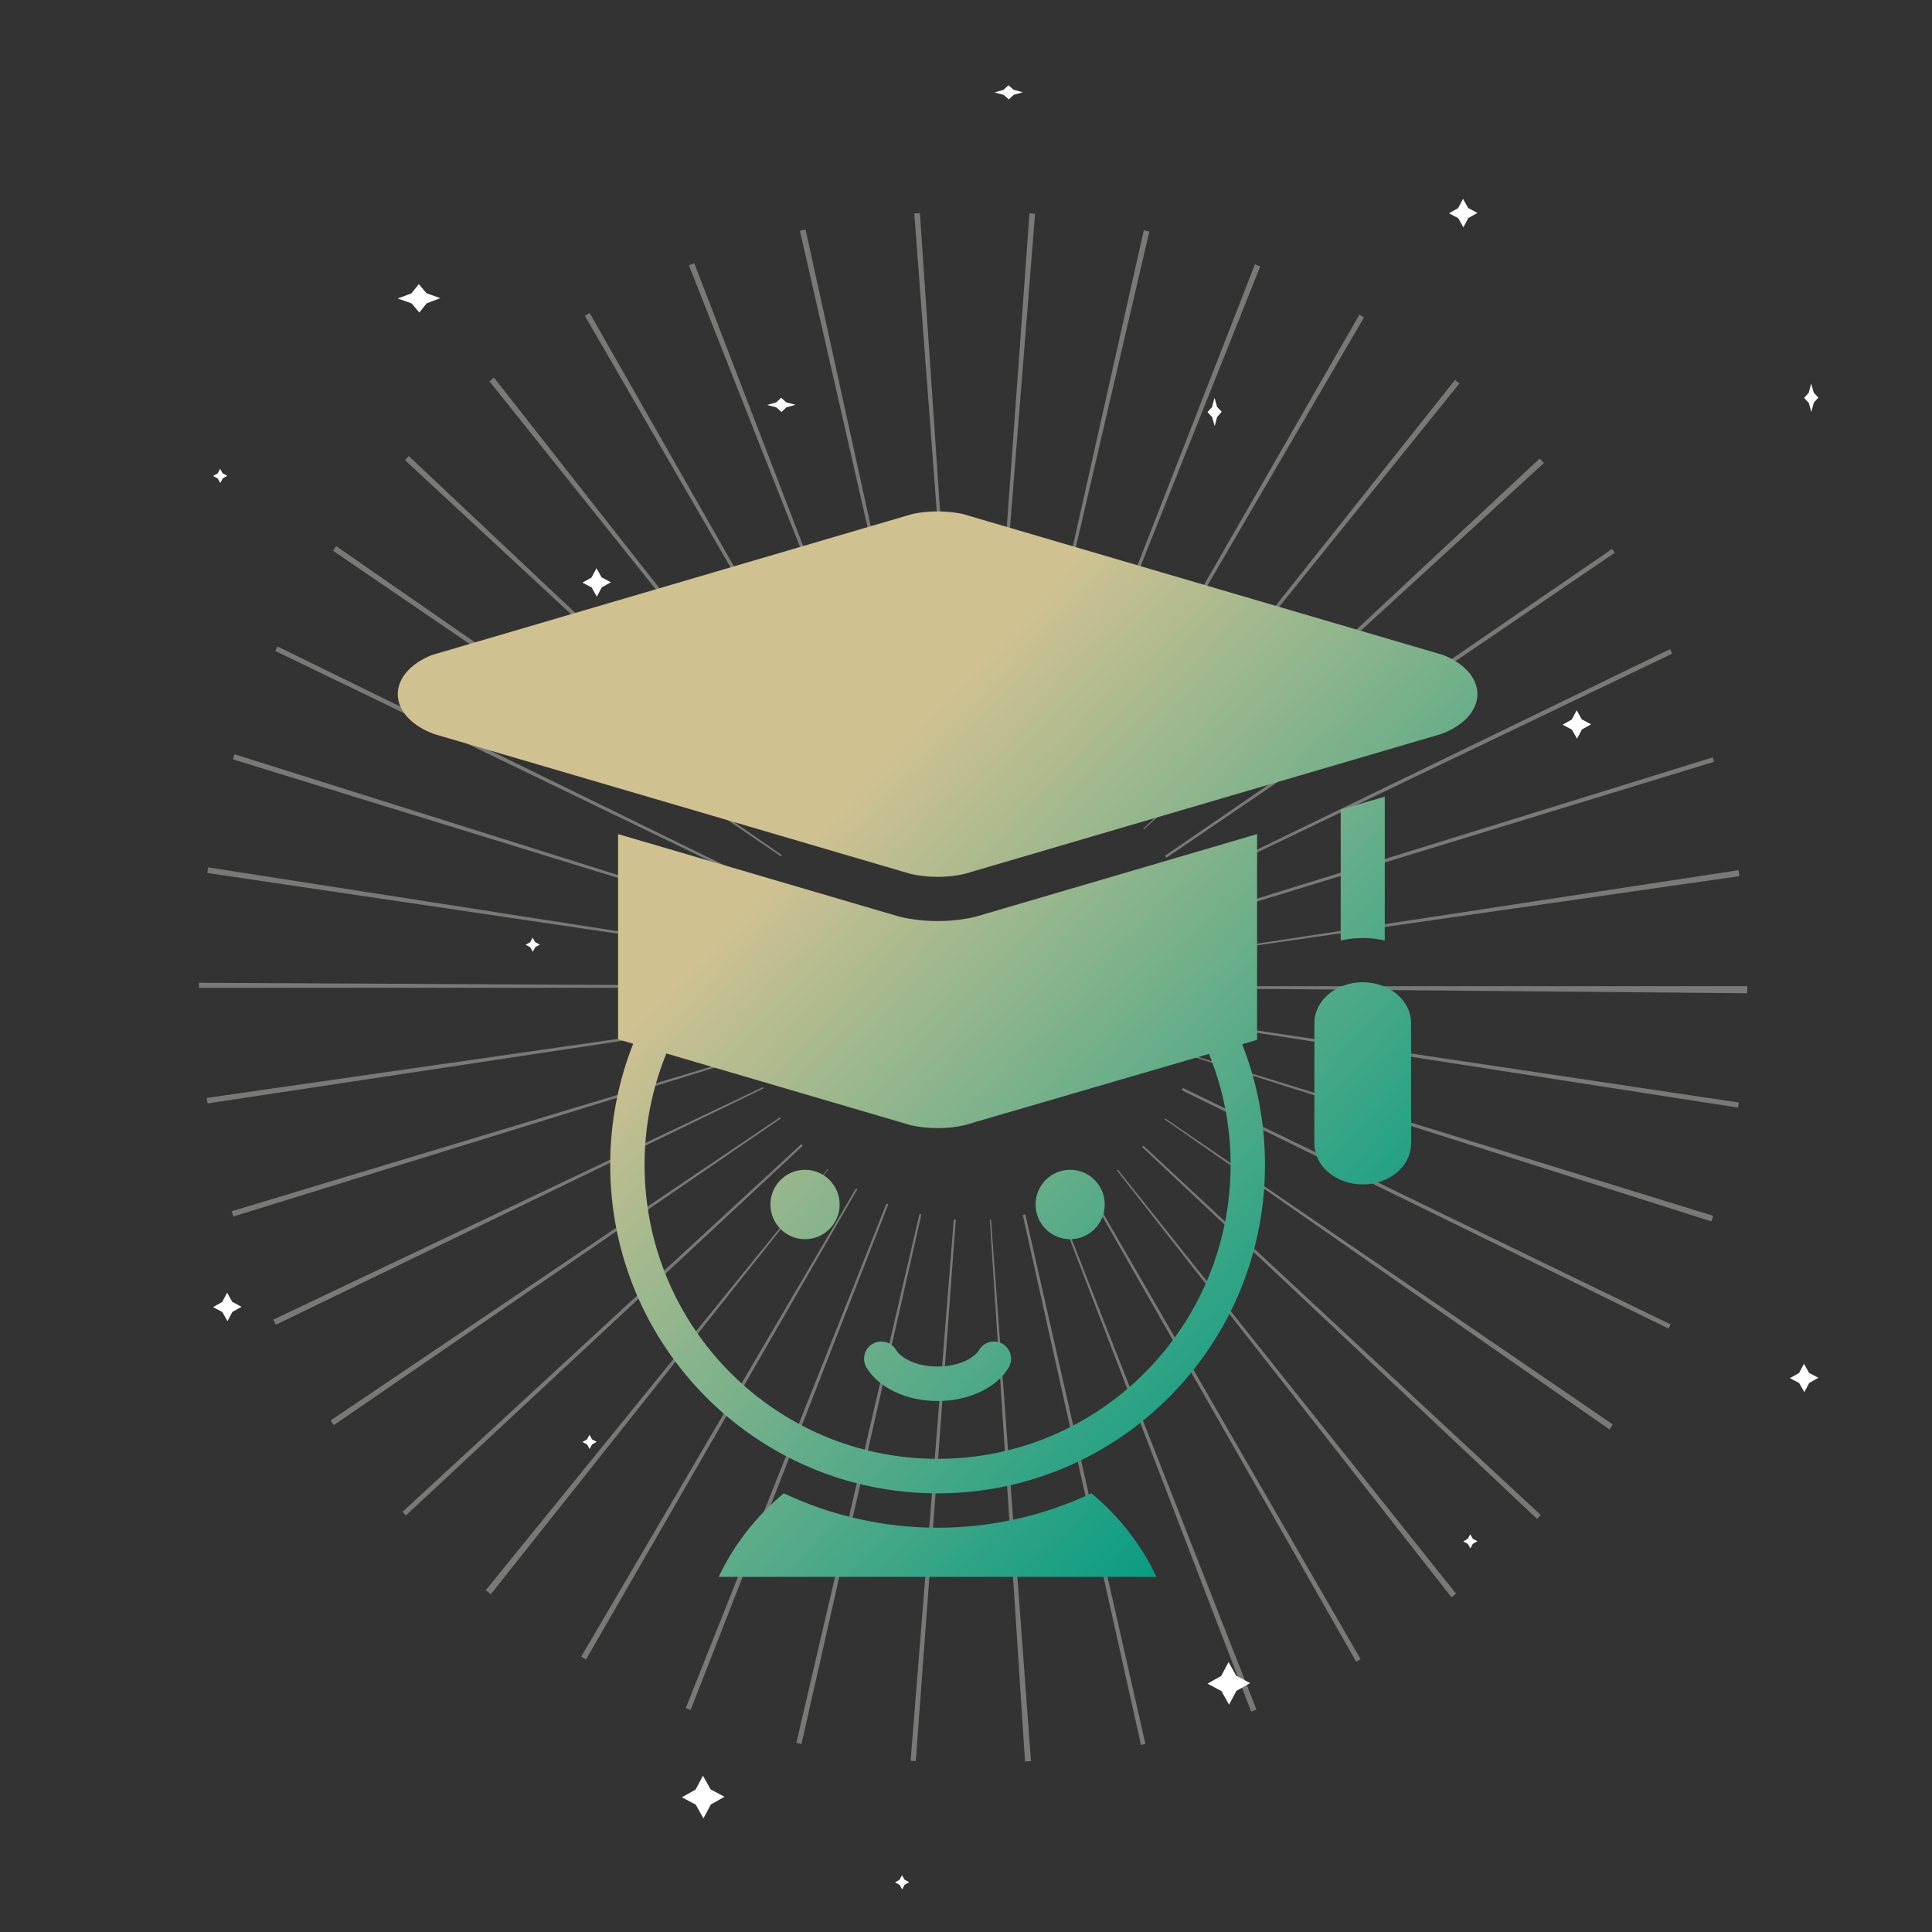
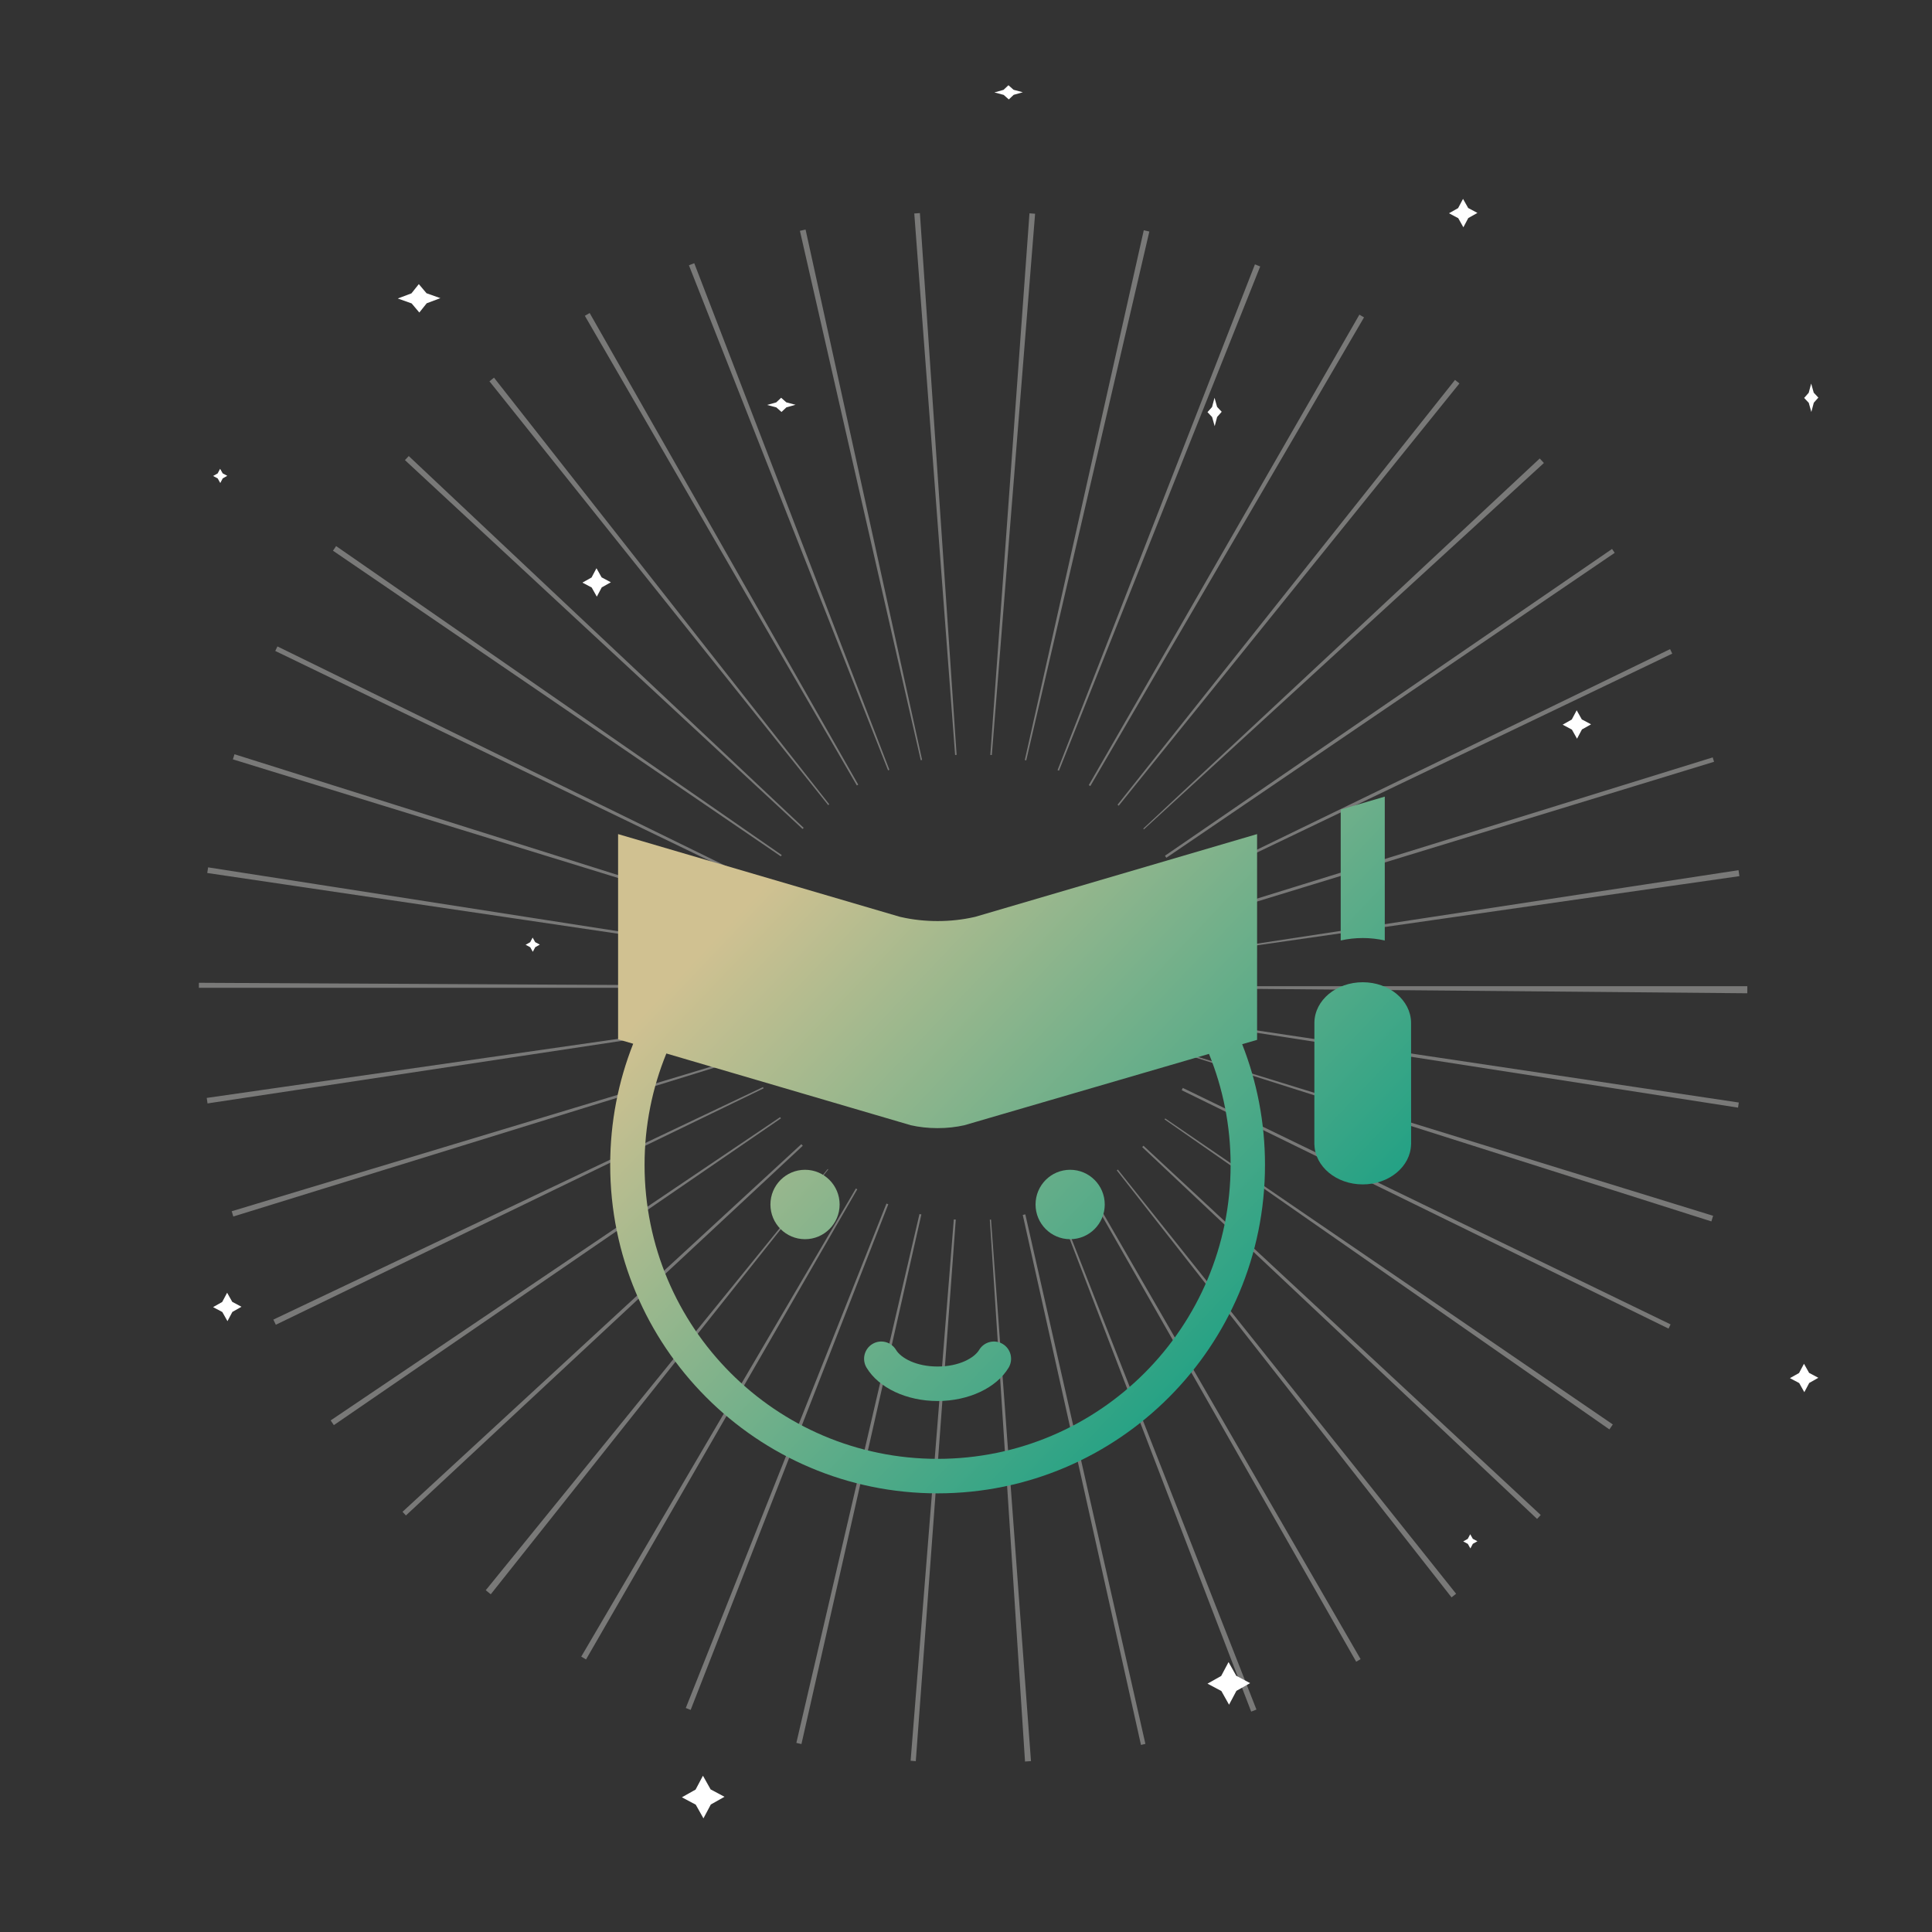
<svg xmlns="http://www.w3.org/2000/svg" width="136" height="136" viewBox="0 0 136 136" fill="none">
  <rect x="0" y="0" width="136" height="136" fill="#333333" stroke="none" />
  <path opacity="0.4" d="M67.233 53.148L64.359 15.028C64.491 15.018 64.623 15.009 64.755 15L67.34 53.14L67.233 53.148ZM69.818 53.151L69.711 53.144L72.468 15.015C72.6 15.025 72.732 15.035 72.864 15.046L69.818 53.151ZM64.815 53.514L56.308 16.248C56.441 16.218 56.574 16.188 56.707 16.159L64.909 53.492L64.815 53.514ZM72.24 53.526L72.139 53.503L80.514 16.208C80.645 16.238 80.776 16.268 80.906 16.298L72.24 53.526ZM62.514 54.227L48.495 18.675C48.62 18.625 48.745 18.576 48.871 18.528L62.608 54.19L62.514 54.227ZM74.545 54.251L74.445 54.211L88.339 18.61C88.463 18.659 88.587 18.708 88.71 18.757L74.545 54.251ZM60.317 55.292L41.169 22.23C41.282 22.165 41.396 22.1 41.509 22.035L60.414 55.236L60.317 55.292ZM76.752 55.333L76.642 55.269L95.692 22.15L96.019 22.341L76.752 55.333ZM58.3 56.675L34.454 26.841C34.56 26.755 34.667 26.67 34.775 26.585L58.374 56.617L58.3 56.675ZM78.751 56.717L78.667 56.649L102.424 26.743C102.528 26.826 102.631 26.909 102.734 26.993L78.751 56.717ZM56.497 58.356L28.505 32.389C28.594 32.293 28.683 32.197 28.773 32.102L56.573 58.274L56.497 58.356ZM80.525 58.38L80.477 58.328L108.387 32.273C108.485 32.379 108.583 32.485 108.681 32.592L80.525 58.38ZM54.965 60.282L23.439 38.766C23.512 38.657 23.586 38.549 23.661 38.441L55.028 60.189L54.965 60.282ZM82.103 60.382L82.006 60.238L113.478 38.643L113.664 38.917L82.103 60.382ZM53.733 62.422L19.376 45.823L19.53 45.504L53.8 62.284L53.733 62.422ZM83.302 62.495L83.237 62.358L117.563 45.694L117.715 46.012L83.302 62.495ZM52.852 64.681L16.394 53.454L16.506 53.093L52.891 64.556L52.852 64.681ZM84.178 64.78L84.124 64.606L120.564 53.316L120.658 53.625L84.178 64.78ZM52.322 67.032L14.589 61.453C14.609 61.32 14.629 61.188 14.649 61.056L52.337 66.928L52.322 67.032ZM84.687 67.089L84.675 67.009L122.381 61.255C122.402 61.395 122.423 61.535 122.443 61.675L84.687 67.089ZM52.141 69.534H14L14.001 69.182L52.141 69.38L52.141 69.534ZM122.998 69.92L84.859 69.58L84.859 69.423H123V69.497C123 69.638 122.999 69.779 122.998 69.92ZM14.609 77.674C14.59 77.545 14.571 77.416 14.552 77.286L52.307 71.864L52.324 71.976L14.609 77.674ZM122.346 77.97L84.656 72.107L84.677 71.967L122.4 77.61L122.346 77.97ZM16.423 85.635C16.385 85.511 16.347 85.388 16.31 85.264L52.833 74.248L52.867 74.361L16.423 85.635ZM120.47 85.979L84.111 74.43L84.139 74.341L120.593 85.583C120.552 85.715 120.511 85.847 120.47 85.979ZM19.416 93.255C19.357 93.134 19.299 93.013 19.242 92.891L53.71 76.524L53.753 76.614L19.416 93.255ZM117.454 93.524L83.184 76.744L83.262 76.583L117.597 93.228L117.454 93.524ZM23.501 100.32C23.426 100.21 23.351 100.099 23.276 99.988L54.916 78.64L54.973 78.725L23.501 100.32ZM113.291 100.621L81.977 78.797L82.023 78.73L113.532 100.272C113.452 100.389 113.372 100.505 113.291 100.621ZM28.574 106.679L28.335 106.42L56.408 80.542L56.511 80.654L28.574 106.679ZM108.2 106.922L80.403 80.746L80.491 80.651L108.457 106.646L108.2 106.922ZM34.547 112.227C34.428 112.133 34.31 112.038 34.193 111.942L58.265 82.29L58.304 82.322L34.547 112.227ZM102.179 112.445L78.615 82.386L78.688 82.328L102.5 112.19C102.394 112.276 102.286 112.361 102.179 112.445ZM41.254 116.813C41.141 116.747 41.028 116.681 40.915 116.615L60.249 83.662L60.346 83.719L41.254 116.813ZM95.467 116.973L76.544 83.781L76.671 83.708L95.777 116.794L95.467 116.973ZM48.617 120.367L48.275 120.231L62.401 84.722L62.53 84.773L48.617 120.367ZM88.075 120.487L74.376 84.81L74.475 84.771L88.446 120.342C88.323 120.391 88.199 120.439 88.075 120.487ZM56.417 122.77L56.058 122.688L64.725 85.46L64.858 85.49L56.417 122.77ZM80.317 122.831L71.995 85.523L72.176 85.483L80.629 122.76L80.317 122.831ZM64.466 123.974L64.101 123.945L67.142 85.839L67.28 85.85L64.466 123.974ZM72.154 124L69.677 85.853L69.761 85.847L72.574 123.971C72.434 123.981 72.294 123.991 72.154 124Z" fill="#E2E2E0" />
  <path d="M41.642 40.651L41 41.012L41.651 41.358L42.012 42L42.358 41.349L43 40.988L42.349 40.642L41.988 40L41.642 40.651Z" fill="white" />
  <path d="M126.642 96.65L126 97.012L126.651 97.358L127.012 98L127.358 97.35L128 96.988L127.349 96.642L126.988 96L126.642 96.65Z" fill="white" />
  <path d="M110.642 50.651L110 51.012L110.651 51.358L111.012 52L111.358 51.349L112 50.988L111.349 50.642L110.988 50L110.642 50.651Z" fill="white" />
  <path d="M15.642 91.65L15 92.012L15.65 92.358L16.012 93L16.358 92.35L17 91.988L16.349 91.642L15.988 91L15.642 91.65Z" fill="white" />
  <path d="M54.642 28.325L54 28.506L54.651 28.679L55.012 29L55.358 28.675L56 28.494L55.349 28.321L54.988 28L54.642 28.325Z" fill="white" />
  <path d="M37.321 66.325L37 66.506L37.325 66.679L37.506 67L37.679 66.675L38 66.494L37.675 66.321L37.494 66L37.321 66.325Z" fill="white" />
  <path d="M15.321 33.325L15 33.506L15.325 33.679L15.506 34L15.679 33.675L16 33.494L15.675 33.321L15.494 33L15.321 33.325Z" fill="white" />
  <path d="M70.642 6.325L70 6.506L70.651 6.679L71.012 7L71.358 6.675L72 6.494L71.349 6.321L70.988 6L70.642 6.325Z" fill="white" />
-   <path d="M41.321 101.325L41 101.506L41.325 101.679L41.506 102L41.679 101.675L42 101.494L41.675 101.321L41.494 101L41.321 101.325Z" fill="white" />
  <path d="M103.321 108.325L103 108.506L103.325 108.679L103.506 109L103.679 108.675L104 108.494L103.675 108.321L103.494 108L103.321 108.325Z" fill="white" />
  <path d="M97.321 82.325L97 82.506L97.325 82.679L97.506 83L97.679 82.675L98 82.494L97.675 82.321L97.494 82L97.321 82.325Z" fill="white" />
-   <path d="M63.321 132.325L63 132.506L63.325 132.679L63.506 133L63.679 132.675L64 132.494L63.675 132.321L63.494 132L63.321 132.325Z" fill="white" />
  <path d="M102.642 14.65L102 15.012L102.651 15.358L103.012 16L103.358 15.349L104 14.988L103.35 14.642L102.988 14L102.642 14.65Z" fill="white" />
  <path d="M28.963 20.651L28 21.012L28.976 21.358L29.518 22L30.037 21.349L31 20.988L30.024 20.642L29.482 20L28.963 20.651Z" fill="white" />
  <path d="M48.964 125.976L48 126.517L48.976 127.036L49.518 128L50.037 127.024L51 126.482L50.024 125.963L49.483 125L48.964 125.976Z" fill="white" />
  <path d="M85.963 117.976L85 118.518L85.976 119.036L86.517 120L87.036 119.024L88 118.482L87.024 117.963L86.482 117L85.963 117.976Z" fill="white" />
  <path d="M127.321 27.65L127 28.012L127.325 28.358L127.506 29L127.679 28.35L128 27.988L127.675 27.642L127.494 27L127.321 27.65Z" fill="white" />
  <path d="M85.321 28.651L85 29.012L85.325 29.357L85.506 30L85.679 29.349L86 28.988L85.675 28.643L85.494 28L85.321 28.651Z" fill="white" />
  <path d="M92.525 71.969L92.522 80.562H92.526C92.564 82.12 94.071 83.374 95.928 83.374C97.784 83.374 99.291 82.12 99.329 80.562H99.333L99.33 71.969C99.301 70.404 97.79 69.143 95.928 69.143C94.065 69.143 92.554 70.404 92.525 71.969Z" fill="url(#paint0_linear_6_1727)" />
  <path d="M56.669 87.231C58.014 87.231 59.104 86.138 59.104 84.788C59.104 83.439 58.014 82.345 56.669 82.345C55.324 82.345 54.233 83.439 54.233 84.788C54.233 86.138 55.324 87.231 56.669 87.231Z" fill="url(#paint1_linear_6_1727)" />
  <path d="M75.331 87.231C76.677 87.231 77.767 86.138 77.767 84.788C77.767 83.439 76.677 82.345 75.331 82.345C73.986 82.345 72.896 83.439 72.896 84.788C72.896 86.138 73.986 87.231 75.331 87.231Z" fill="url(#paint2_linear_6_1727)" />
  <path d="M63.072 95.021C62.727 94.447 61.983 94.263 61.411 94.609C60.839 94.955 60.655 95.701 61 96.275C61.857 97.701 63.82 98.622 66 98.622C68.18 98.622 70.143 97.701 71 96.275C71.345 95.701 71.161 94.955 70.589 94.609C70.016 94.263 69.273 94.448 68.928 95.021C68.588 95.586 67.528 96.194 66 96.194C64.473 96.195 63.411 95.586 63.072 95.021Z" fill="url(#paint3_linear_6_1727)" />
-   <path d="M76.826 105.119C69.988 108.349 62.012 108.349 55.174 105.119C53.247 106.709 51.674 108.715 50.59 111H81.41C80.326 108.715 78.753 106.709 76.826 105.119Z" fill="url(#paint4_linear_6_1727)" />
-   <path d="M104 48.862C104 47.694 103.03 46.671 101.578 46.104L67.758 36.177C67.215 36.063 66.622 36 66 36C65.379 36 64.786 36.063 64.244 36.176L30.422 46.104C28.97 46.671 28 47.694 28 48.862C28 50.067 29.031 51.116 30.559 51.672L64.116 61.521C64.693 61.652 65.33 61.725 66 61.725C66.671 61.725 67.309 61.652 67.885 61.52L101.44 51.672C102.968 51.117 104 50.067 104 48.862Z" fill="url(#paint5_linear_6_1727)" />
  <path d="M88.49 73.199V58.715L68.664 64.534L68.57 64.556C67.749 64.742 66.884 64.837 66 64.837C65.118 64.837 64.254 64.743 63.433 64.556L63.339 64.535L43.51 58.715V73.161L44.572 73.473C43.528 76.112 42.954 78.989 42.954 82.001C42.954 94.77 53.272 105.122 66 105.122C78.728 105.122 89.047 94.77 89.047 82.001C89.047 79.001 88.477 76.135 87.441 73.505L88.49 73.199ZM66 102.694C54.608 102.694 45.373 93.429 45.373 82.001C45.373 79.225 45.919 76.577 46.908 74.158L64.116 79.209C64.693 79.34 65.33 79.413 66 79.413C66.671 79.413 67.308 79.34 67.885 79.209L85.104 74.186C86.085 76.598 86.627 79.236 86.627 82.001C86.627 93.429 77.392 102.694 66 102.694Z" fill="url(#paint6_linear_6_1727)" />
  <path d="M94.377 56.988V66.203C94.88 66.09 95.4 66.031 95.928 66.031C96.455 66.031 96.976 66.09 97.479 66.203V56.077L94.377 56.988Z" fill="url(#paint7_linear_6_1727)" />
  <defs>
    <linearGradient id="paint0_linear_6_1727" x1="53.045" y1="63.155" x2="93.567" y2="101.591" gradientUnits="userSpaceOnUse">
      <stop stop-color="#D0C191" />
      <stop offset="1" stop-color="#009B82" />
    </linearGradient>
    <linearGradient id="paint1_linear_6_1727" x1="53.045" y1="63.155" x2="93.567" y2="101.591" gradientUnits="userSpaceOnUse">
      <stop stop-color="#D0C191" />
      <stop offset="1" stop-color="#009B82" />
    </linearGradient>
    <linearGradient id="paint2_linear_6_1727" x1="53.045" y1="63.155" x2="93.567" y2="101.591" gradientUnits="userSpaceOnUse">
      <stop stop-color="#D0C191" />
      <stop offset="1" stop-color="#009B82" />
    </linearGradient>
    <linearGradient id="paint3_linear_6_1727" x1="53.045" y1="63.155" x2="93.567" y2="101.591" gradientUnits="userSpaceOnUse">
      <stop stop-color="#D0C191" />
      <stop offset="1" stop-color="#009B82" />
    </linearGradient>
    <linearGradient id="paint4_linear_6_1727" x1="53.045" y1="63.155" x2="93.567" y2="101.591" gradientUnits="userSpaceOnUse">
      <stop stop-color="#D0C191" />
      <stop offset="1" stop-color="#009B82" />
    </linearGradient>
    <linearGradient id="paint5_linear_6_1727" x1="53.045" y1="63.155" x2="93.567" y2="101.591" gradientUnits="userSpaceOnUse">
      <stop stop-color="#D0C191" />
      <stop offset="1" stop-color="#009B82" />
    </linearGradient>
    <linearGradient id="paint6_linear_6_1727" x1="53.045" y1="63.155" x2="93.567" y2="101.591" gradientUnits="userSpaceOnUse">
      <stop stop-color="#D0C191" />
      <stop offset="1" stop-color="#009B82" />
    </linearGradient>
    <linearGradient id="paint7_linear_6_1727" x1="53.045" y1="63.155" x2="93.567" y2="101.591" gradientUnits="userSpaceOnUse">
      <stop stop-color="#D0C191" />
      <stop offset="1" stop-color="#009B82" />
    </linearGradient>
  </defs>
</svg>